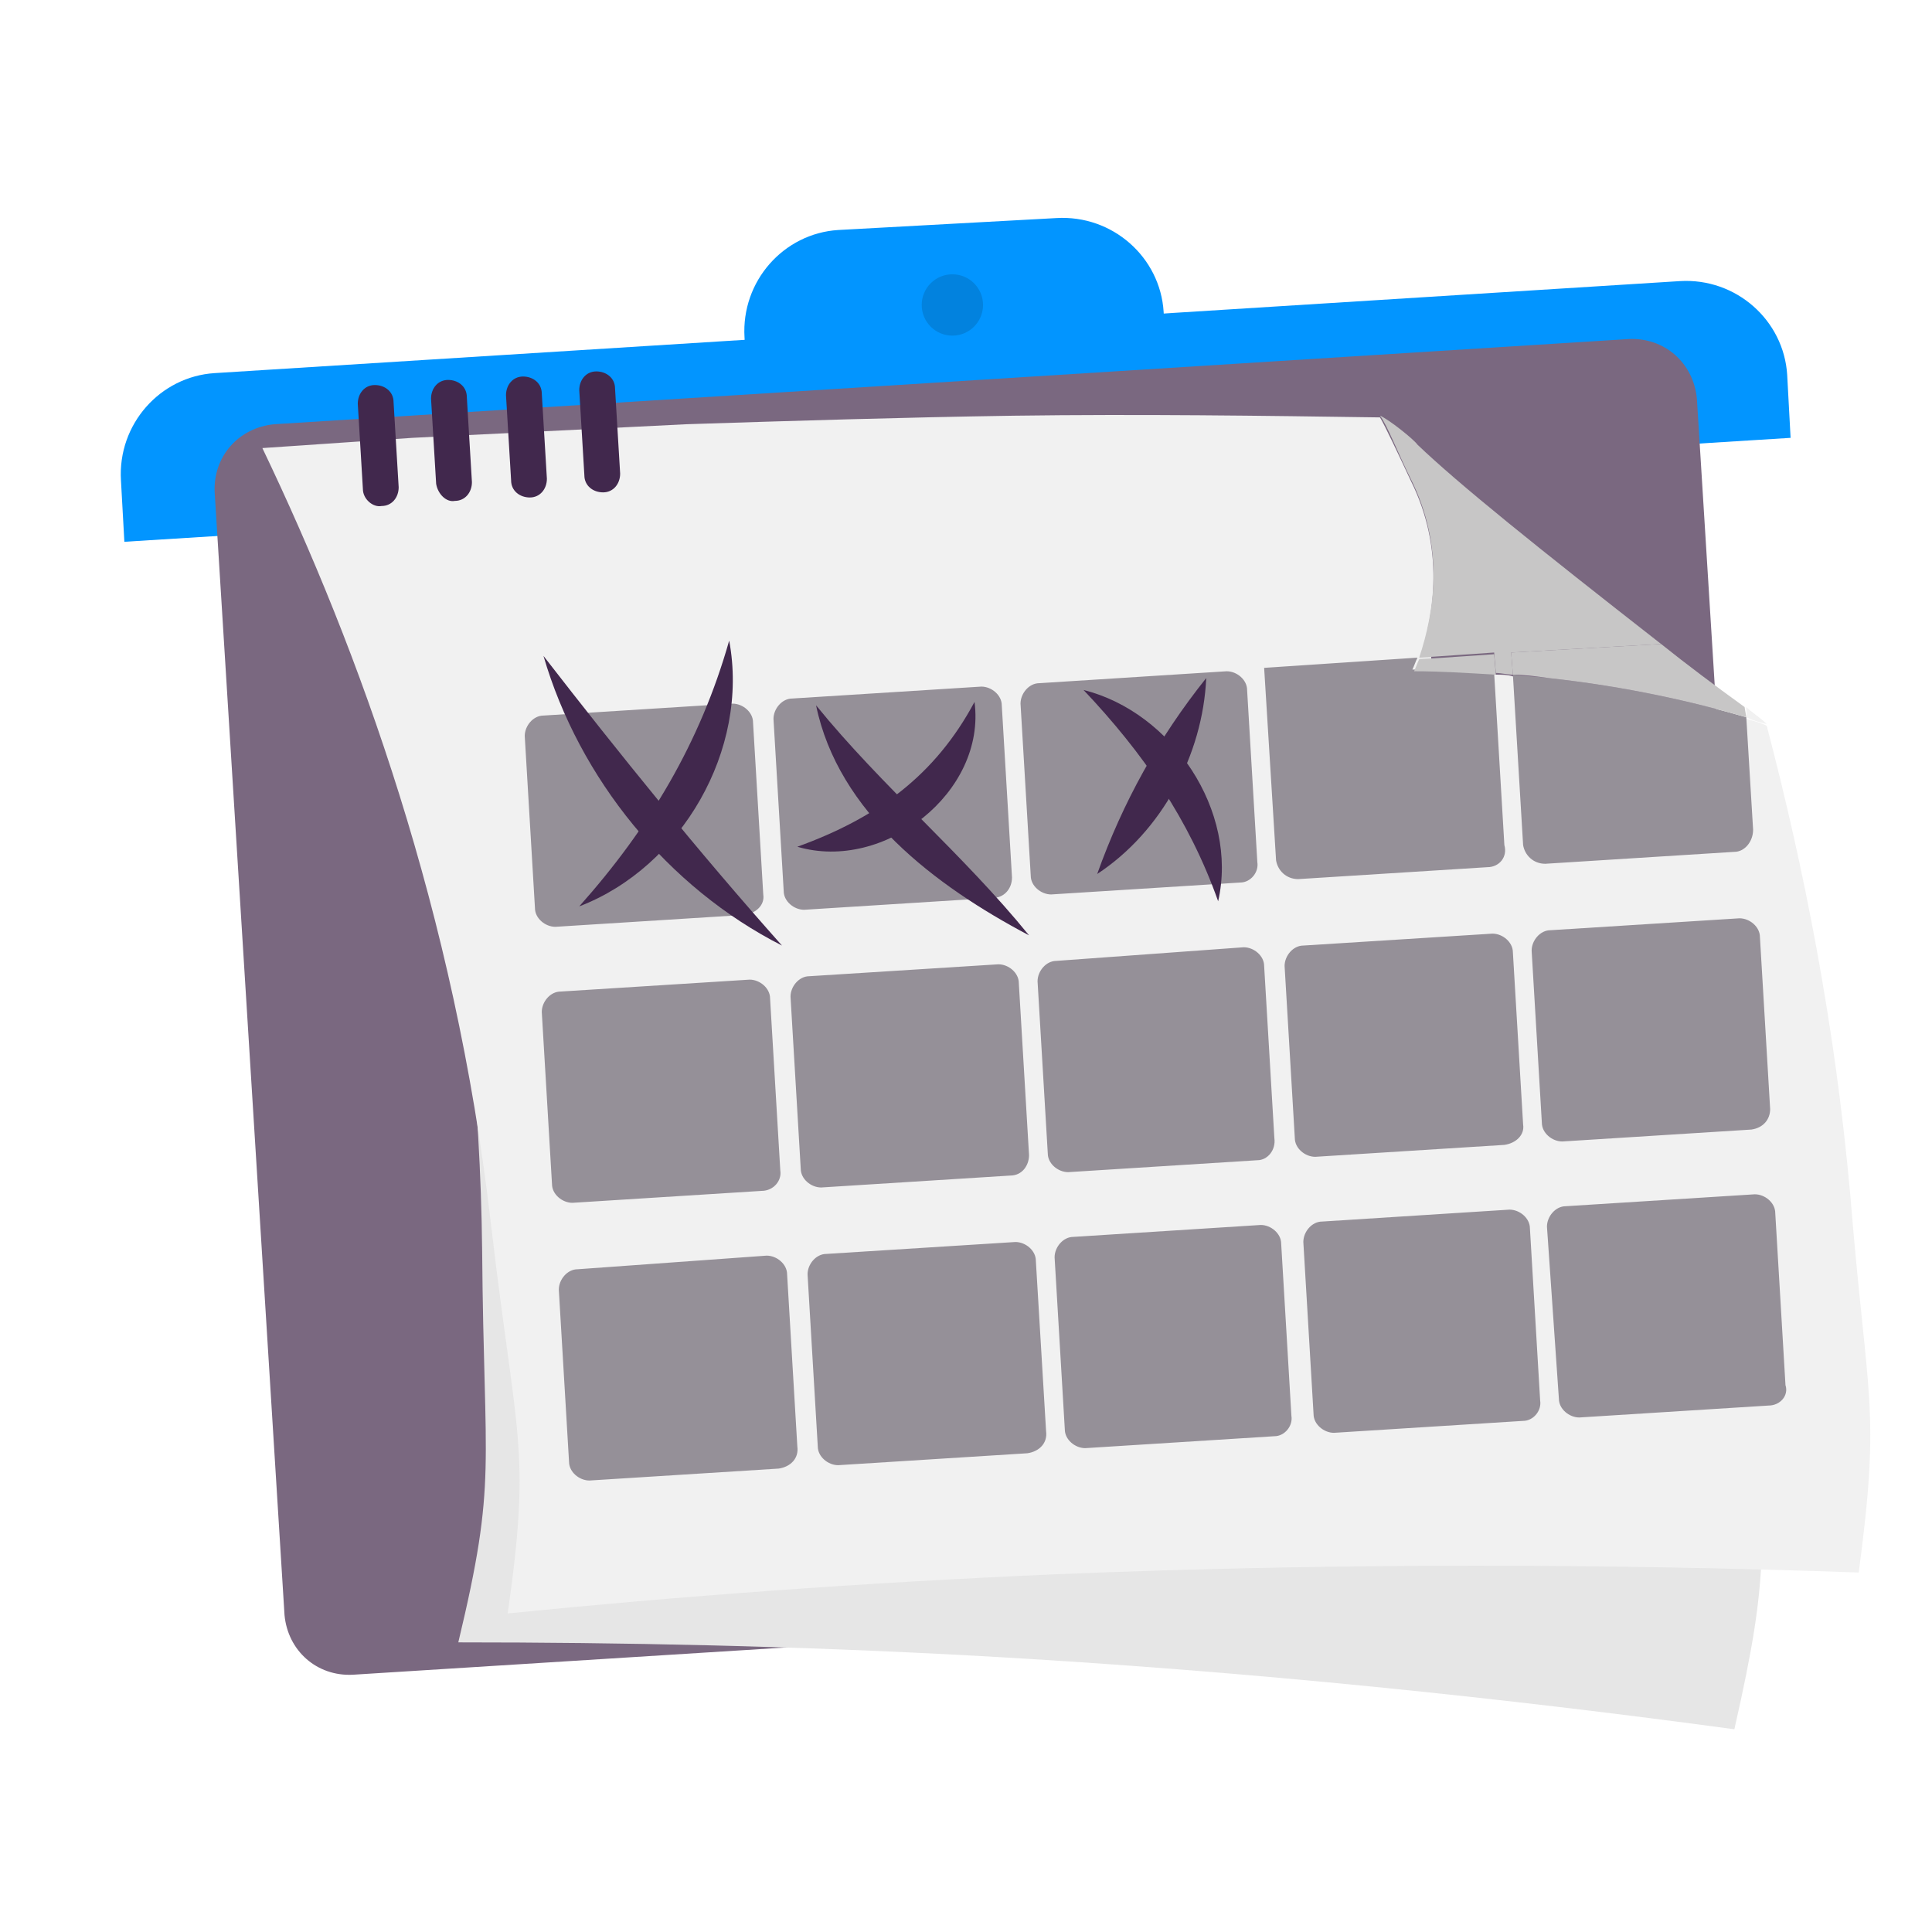
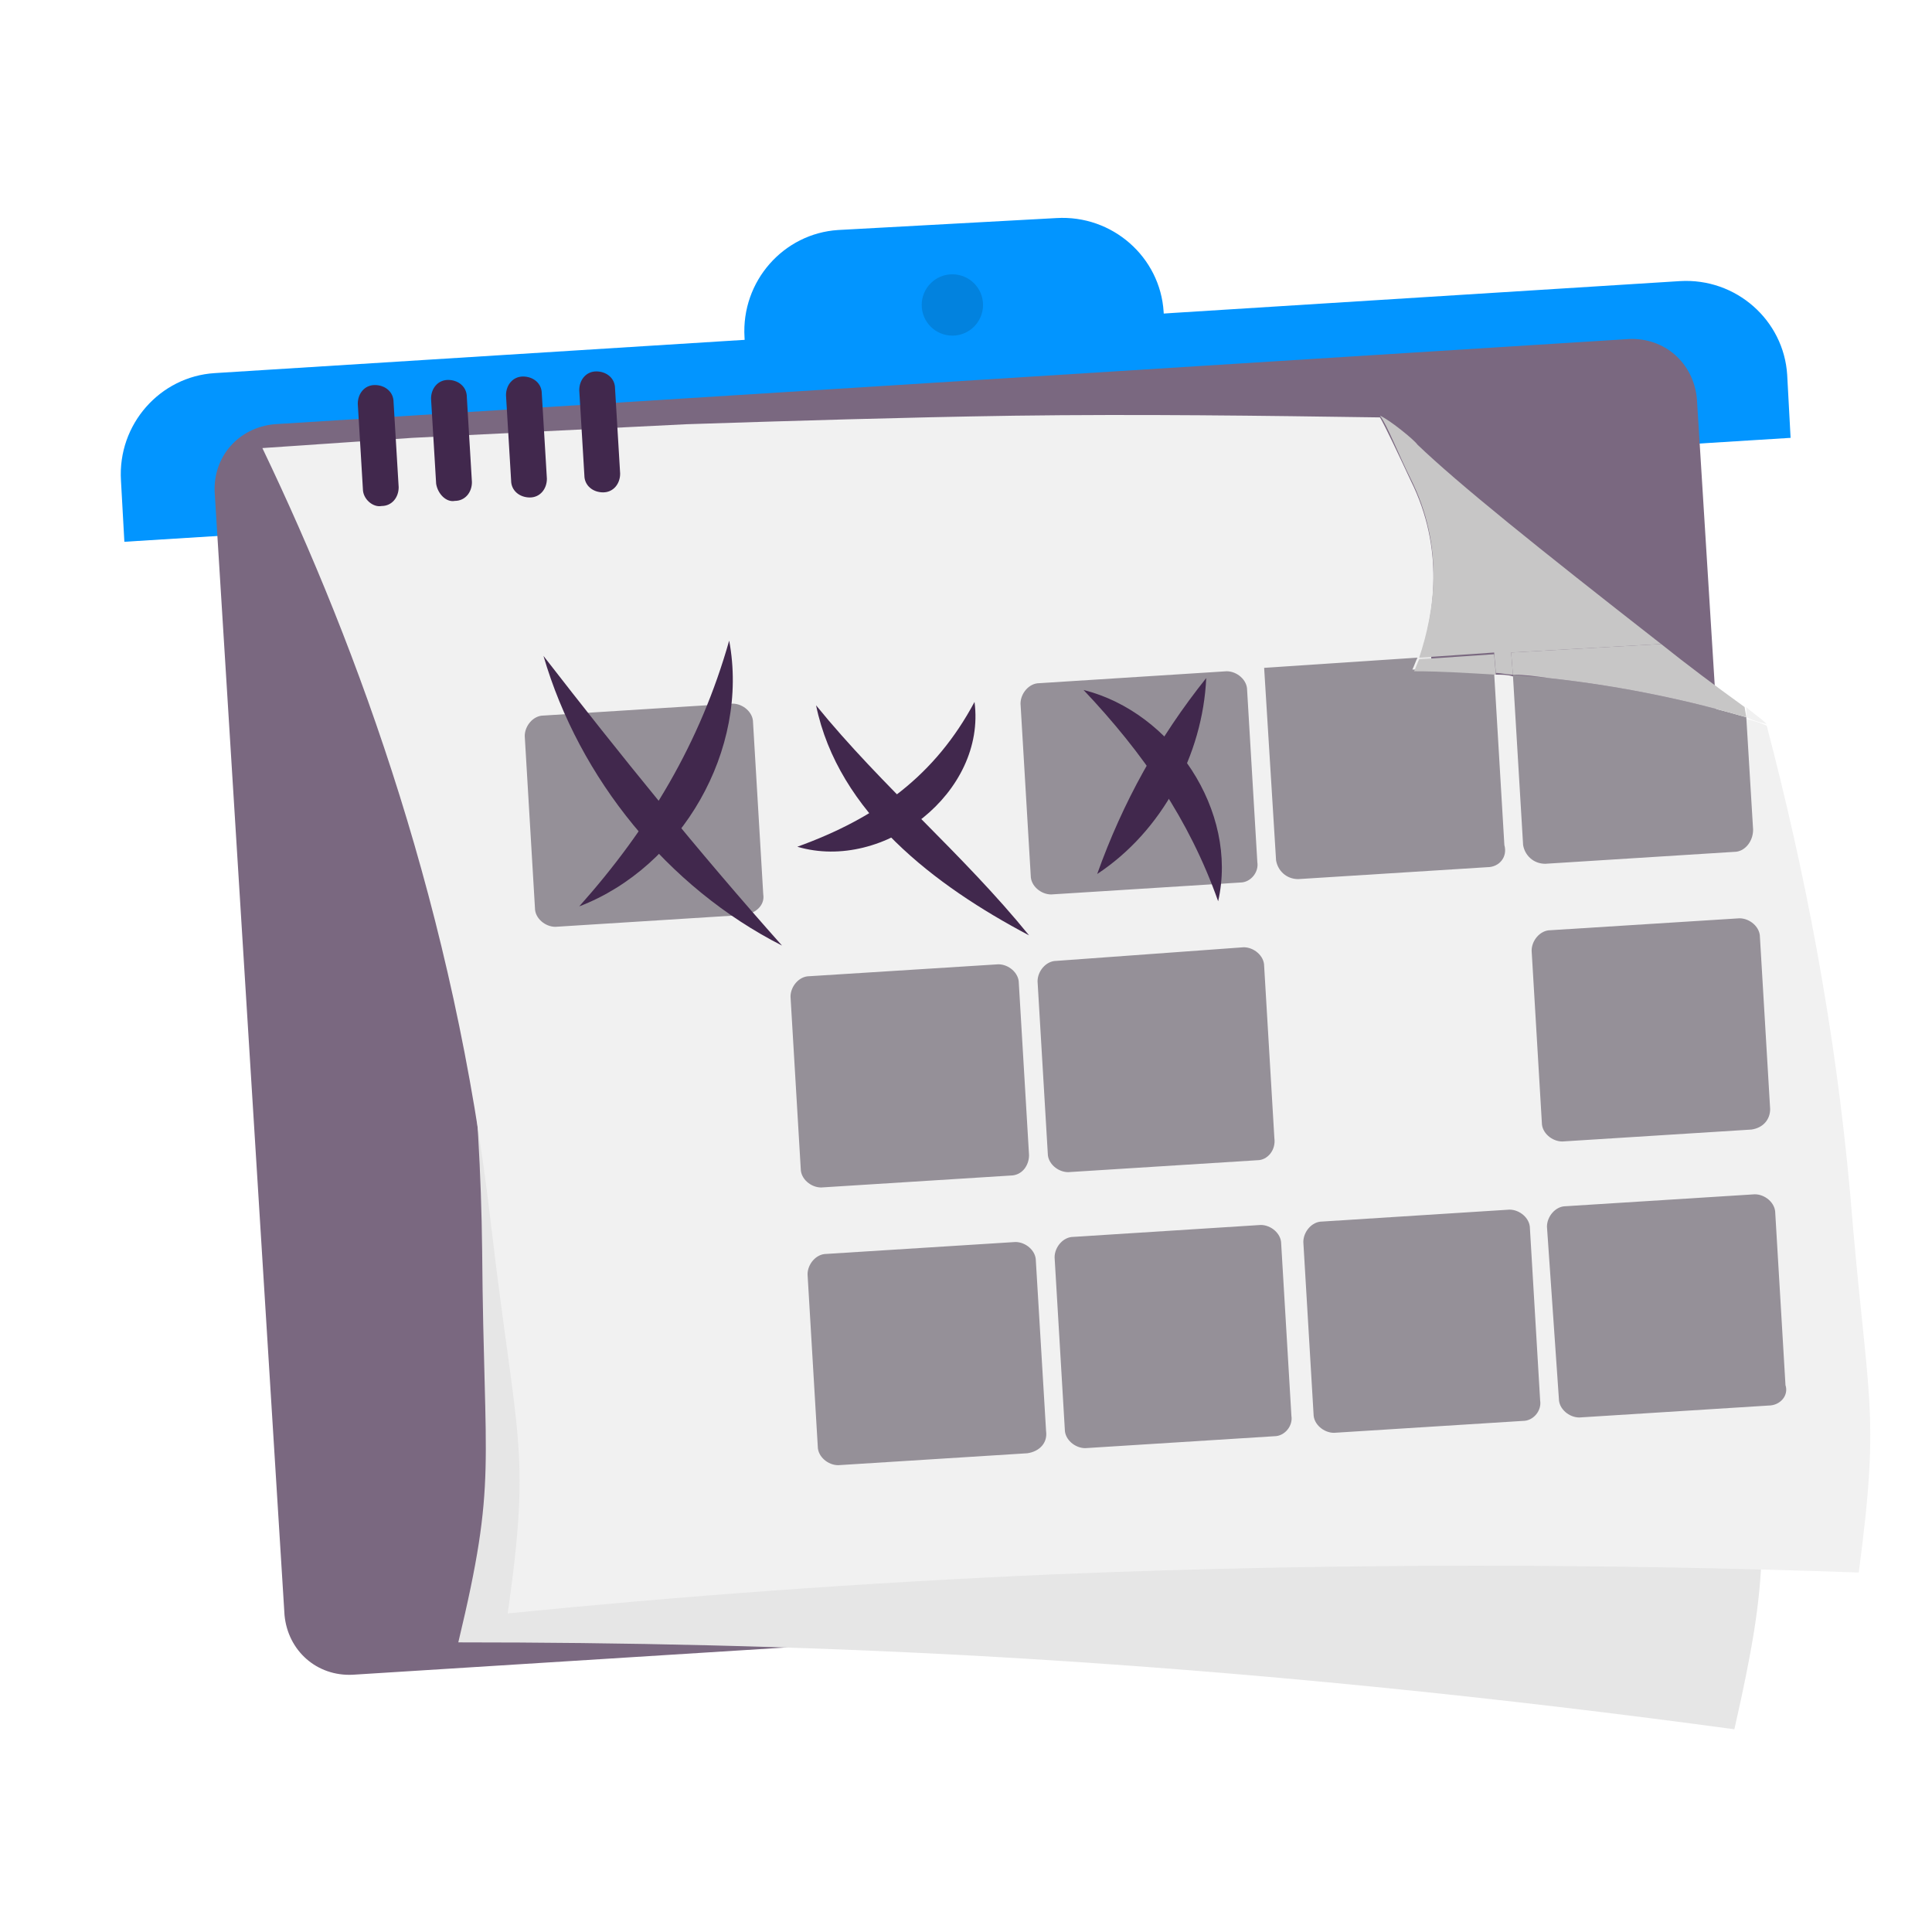
<svg xmlns="http://www.w3.org/2000/svg" version="1.1" id="Laag_1" x="0px" y="0px" viewBox="0 0 113.4 113.4" style="enable-background:new 0 0 113.4 113.4;" xml:space="preserve">
  <style type="text/css">
	.st0{fill:none;stroke:#41284D;stroke-width:3;stroke-miterlimit:10;}
	.st1{fill:#6A5B6F;}
	.st2{fill:#7A6880;}
	.st3{fill:#7F7B81;}
	.st4{fill:#41284D;}
	.st5{fill:#959098;}
	.st6{fill:#9E9D9C;}
	.st7{fill:#C7C6C6;}
	.st8{fill:#F1F1F1;}
	.st9{fill:#0295FF;}
	.st10{fill:#C2BAC5;}
	.st11{fill:#E6E6E6;}
	.st12{fill:none;stroke:#0295FF;stroke-miterlimit:10;}
	.st13{fill:none;stroke:#41284D;stroke-miterlimit:10;}
	.st14{fill:#F8A917;}
	.st15{fill:#51C185;}
	.st16{fill:#4489C9;}
	.st17{fill:none;stroke:#41284D;stroke-linecap:round;stroke-linejoin:round;stroke-miterlimit:10;}
	.st18{fill:none;stroke:#0295FF;stroke-linecap:round;stroke-linejoin:round;stroke-miterlimit:10;}
	.st19{fill:none;}
	.st20{clip-path:url(#SVGID_00000072999803397929878310000005400004133036834695_);}
	.st21{fill:#35203D;}
	.st22{clip-path:url(#SVGID_00000031898446809751196940000010396206993975938470_);}
	.st23{fill:#C6724C;}
	.st24{fill:#553E5E;}
	.st25{fill:#675370;}
	.st26{clip-path:url(#SVGID_00000093165311461986599130000001997224499316280998_);}
	.st27{clip-path:url(#SVGID_00000141457690428338642360000010263061154293644468_);}
	.st28{fill:#B15433;}
	.st29{clip-path:url(#SVGID_00000051345555123440863800000006925897234012734363_);}
	.st30{fill:#C7724D;}
	.st31{clip-path:url(#SVGID_00000125580460877865825670000015691174482635380158_);}
	.st32{fill:#F2E5DE;}
	.st33{fill:#4C4769;}
	.st34{clip-path:url(#SVGID_00000086655500147820835460000013491175582453422749_);}
	.st35{clip-path:url(#SVGID_00000129910070713791107630000007120425945759294366_);}
	.st36{clip-path:url(#SVGID_00000054261179778873467070000003970444038473814449_);}
	.st37{clip-path:url(#SVGID_00000140722902626619915250000018174527738742965428_);}
	.st38{clip-path:url(#SVGID_00000111895229679730567810000017733845623942650259_);}
	.st39{clip-path:url(#SVGID_00000074406992976676998990000001141618937079182780_);}
	.st40{clip-path:url(#SVGID_00000072279142335369073460000007146885563810484635_);}
	.st41{clip-path:url(#SVGID_00000174569158512297326180000013736971811215115671_);}
	.st42{fill:#0282DE;}
	.st43{fill:#371C3D;}
	.st44{fill:none;stroke:#0295FF;stroke-width:3;stroke-linecap:round;stroke-miterlimit:10;}
	.st45{fill:none;stroke:#41284D;stroke-width:3;stroke-linecap:round;stroke-miterlimit:10;}
	.st46{fill:#FFFFFF;}
	.st47{fill:none;stroke:#0282DE;stroke-width:3;stroke-linecap:round;stroke-miterlimit:10;}
	.st48{fill:none;stroke:#0282DE;stroke-linecap:round;stroke-miterlimit:10;}
	.st49{fill:none;stroke:#7A6880;stroke-linecap:round;stroke-miterlimit:10;}
	.st50{fill:#1D71B8;}
	.st51{fill:#4E9D71;}
	.st52{fill:#D29113;}
	.st53{fill:none;stroke:#F8A917;stroke-linecap:round;stroke-miterlimit:10;}
	.st54{fill:none;stroke:#7A6880;stroke-miterlimit:10;}
	.st55{opacity:0.34;fill:#F1F1F1;}
	.st56{fill:none;stroke:#E6E6E6;stroke-width:3;stroke-miterlimit:10;}
	.st57{fill:#F6F6F6;}
	.st58{fill:#472650;}
	.st59{opacity:0.3;}
	.st60{fill:none;stroke:#E6E6E6;stroke-miterlimit:10;}
	.st61{fill:none;stroke:#FFFFFF;stroke-linecap:round;stroke-linejoin:round;stroke-miterlimit:10;}
	.st62{fill:none;stroke:#DADADA;stroke-miterlimit:10;}
	.st63{opacity:0.35;fill:#F6F6F6;}
	.st64{fill:none;stroke:#E6E6E6;stroke-width:2;stroke-miterlimit:10;}
	.st65{opacity:0.32;fill:#F6F6F6;}
	.st66{opacity:0.36;fill:#F6F6F6;}
	.st67{fill:none;stroke:#F8A917;stroke-width:2;stroke-miterlimit:10;}
	.st68{opacity:0.33;}
	.st69{opacity:0.71;fill:#E6E6E6;}
	.st70{fill:#103E67;}
	.st71{fill:#468AC9;}
	.st72{fill:#3A2545;}
	.st73{fill:#A75E43;}
	.st74{clip-path:url(#SVGID_00000100372481796233780520000014008249236946585223_);}
	.st75{opacity:0.5;fill:url(#man_1_Orginal_1-5_00000039855397293968192220000001660138445773792129_);enable-background:new    ;}
	.st76{clip-path:url(#SVGID_00000080205633692079564310000009860096951896784270_);}
	.st77{clip-path:url(#SVGID_00000113345861627635128990000007645079559943366300_);}
	.st78{clip-path:url(#SVGID_00000032621458706393811140000003595647770853747330_);}
	.st79{fill:#2476BC;}
	.st80{clip-path:url(#SVGID_00000007415405226252418450000017376939293188414630_);}
	.st81{fill:#F2F2F2;}
	.st82{fill:#C3BBC6;}
	.st83{fill:#28192F;}
	.st84{clip-path:url(#SVGID_00000084503429825226410670000013825848299287970438_);}
	.st85{clip-path:url(#SVGID_00000093891009769067630460000001631992404594557824_);}
	.st86{clip-path:url(#SVGID_00000052803868870131595070000008317278567589017490_);}
	.st87{fill:#4B4A4B;}
	.st88{fill:#A6A0AA;}
	.st89{opacity:0.2;fill:none;}
	.st90{fill:#959098;stroke:#0295FF;stroke-miterlimit:10;}
	.st91{fill:#7A6880;stroke:#0295FF;stroke-miterlimit:10;}
	.st92{opacity:0.33;fill:#575756;}
	.st93{opacity:0.45;fill:#FFFFFF;}
	.st94{fill:#2C1B35;}
	.st95{fill:#2D1B35;}
	.st96{clip-path:url(#SVGID_00000096752292586021468900000015631924649462854035_);}
	.st97{fill:#5BB784;}
	.st98{fill:#E6D3C8;}
	.st99{clip-path:url(#SVGID_00000171702043874090216750000007040193096962437004_);}
	.st100{clip-path:url(#SVGID_00000079465606899969140000000002470054819428308130_);}
	.st101{clip-path:url(#SVGID_00000098934312481424997100000000752978649144512426_);}
	.st102{clip-path:url(#SVGID_00000035520365505220388960000004178303951243018632_);}
	.st103{clip-path:url(#SVGID_00000138564299984324634900000006008591081604137622_);}
	.st104{clip-path:url(#SVGID_00000035501339196390496590000013326461460170835125_);}
	.st105{clip-path:url(#SVGID_00000014629521435316310550000018139758637690264750_);}
	.st106{clip-path:url(#SVGID_00000177459960960758163000000004028954329836374150_);}
	.st107{clip-path:url(#SVGID_00000106144908015100483800000016828956703356753563_);}
	.st108{clip-path:url(#SVGID_00000150781147728484093970000015815068293139529899_);}
	.st109{clip-path:url(#SVGID_00000029726941476584195420000010914780774028156553_);}
	.st110{clip-path:url(#SVGID_00000079456356785822443530000006201600442540565124_);}
	.st111{clip-path:url(#SVGID_00000095308205920450946370000012772565460395323040_);}
	.st112{clip-path:url(#SVGID_00000074430328958408446210000016002471465934064527_);}
	.st113{clip-path:url(#SVGID_00000059289136373588769890000007907023423283470508_);}
	.st114{clip-path:url(#SVGID_00000176727686268542563550000010290941089696615339_);}
	.st115{clip-path:url(#SVGID_00000019660017007006968440000011328033538040227718_);}
	.st116{clip-path:url(#SVGID_00000161601825496385429830000008131758353241215377_);}
	.st117{clip-path:url(#SVGID_00000051375130986681395280000016982308217728264358_);}
	.st118{clip-path:url(#SVGID_00000059278492283676926320000005262551613914426270_);}
	.st119{clip-path:url(#SVGID_00000029024156971816272840000003373526315287391128_);}
	.st120{clip-path:url(#SVGID_00000139974932355441713500000000382143158479207100_);}
	.st121{clip-path:url(#SVGID_00000051362088363960362660000002161001033749430676_);}
	.st122{clip-path:url(#SVGID_00000118366575810304149640000018314826497522523062_);}
	.st123{clip-path:url(#SVGID_00000014593246910841683670000003682690990119284897_);}
	.st124{clip-path:url(#SVGID_00000139252526589665512250000009857728474600927149_);}
	.st125{clip-path:url(#SVGID_00000061462671569117630760000000186598735189335479_);}
	.st126{clip-path:url(#SVGID_00000068662617087984093270000013351158286250461091_);}
	.st127{clip-path:url(#SVGID_00000031921093228877415830000011088238111586876589_);}
	.st128{clip-path:url(#SVGID_00000143599654348198201860000012167605313146793388_);}
	.st129{clip-path:url(#SVGID_00000065788568016797849990000008300526904454651066_);}
	.st130{clip-path:url(#SVGID_00000023265114226818855500000018224290177963267511_);}
	.st131{clip-path:url(#SVGID_00000111870818537721534990000007677549250557265033_);}
	.st132{clip-path:url(#SVGID_00000036932736371323962020000013325062655046710436_);}
	.st133{clip-path:url(#SVGID_00000183213322234600005800000004419710956654612364_);}
	.st134{clip-path:url(#SVGID_00000056390513863629568270000014600799275593882004_);}
	.st135{clip-path:url(#SVGID_00000093150426489663272150000007643197232998231720_);}
	.st136{clip-path:url(#SVGID_00000140717210739120555460000013226477532253178254_);}
	.st137{clip-path:url(#SVGID_00000088832653122604891100000003257075232170710923_);}
	.st138{clip-path:url(#SVGID_00000133491277199094187410000006367881460361827203_);}
	.st139{clip-path:url(#SVGID_00000036243040225378586800000006079741948649862561_);}
	.st140{clip-path:url(#SVGID_00000021827739649642882210000002190003642655632062_);}
	.st141{clip-path:url(#SVGID_00000111180341444251754870000000174648478703829126_);}
	.st142{clip-path:url(#SVGID_00000112619652754055808130000014666142950890087303_);}
	.st143{clip-path:url(#SVGID_00000055670915296040296920000010404549995096665522_);}
	.st144{fill:#EDEDED;}
	.st145{fill:#1D1D1B;}
	.st146{clip-path:url(#SVGID_00000158025845006648648630000015115847504112814475_);}
	.st147{opacity:0.5;fill:url(#man_1_Orginal_1-5_00000174576614727916580180000018079137527604287130_);enable-background:new    ;}
	.st148{clip-path:url(#SVGID_00000078034918691144493490000008925959311138257556_);}
	.st149{clip-path:url(#SVGID_00000027599876077924277640000002768531929748449414_);}
	.st150{clip-path:url(#SVGID_00000034793755234301480700000015927332988121094827_);}
	.st151{clip-path:url(#SVGID_00000017512838178598637340000000875555713254957224_);}
	.st152{clip-path:url(#SVGID_00000162352389418356133320000002998149085681156233_);}
	.st153{clip-path:url(#SVGID_00000164506294648788829710000014036308537376458638_);}
	.st154{clip-path:url(#SVGID_00000054967274188447384940000016708089569059847589_);}
	.st155{fill:#FFFFFF;stroke:#41284D;stroke-miterlimit:10;}
	.st156{fill:#1CA0FF;}
	.st157{clip-path:url(#SVGID_00000174583509198603611610000005459052022156581773_);fill:#0295FF;}
	.st158{clip-path:url(#SVGID_00000036962143355929023120000012238691777617732014_);fill:#0295FF;}
	.st159{clip-path:url(#SVGID_00000085242798821984489700000003962278938412578190_);fill:#0295FF;}
	.st160{clip-path:url(#SVGID_00000152231626042056428560000012233336598541503121_);fill:#0295FF;}
	.st161{clip-path:url(#SVGID_00000124154534912254835720000005616686646363917758_);fill:#0295FF;}
	.st162{clip-path:url(#SVGID_00000068659322070143640270000012887452582645471385_);fill:#0295FF;}
	.st163{fill:#7A6981;}
	.st164{clip-path:url(#SVGID_00000059270305078445436980000003064536992370300813_);fill:#0295FF;}
	.st165{clip-path:url(#SVGID_00000027600130870826947390000010284697679974383505_);fill:#0295FF;}
	.st166{fill:#46264F;}
	.st167{clip-path:url(#SVGID_00000144325967906516324830000010531546181007434891_);fill:#0295FF;}
	.st168{clip-path:url(#SVGID_00000041264945687275607030000008316086158808884133_);fill:#0295FF;}
	.st169{clip-path:url(#SVGID_00000037658891172657734420000015303272331135995572_);fill:#0295FF;}
	.st170{clip-path:url(#SVGID_00000080907878419837776870000011508847035603040902_);fill:#0295FF;}
	.st171{fill:none;stroke:#0295FF;stroke-linecap:round;stroke-miterlimit:10;}
	.st172{fill:none;stroke:#41284D;stroke-linecap:round;stroke-miterlimit:10;}
	.st173{fill:#6F5F74;}
	.st174{fill:none;stroke:#959098;stroke-miterlimit:10;}
	.st175{fill:#3B77AC;}
	.st176{fill:#46254F;}
	.st177{fill:#0296FF;}
	.st178{fill:#C6C6C6;}
	.st179{clip-path:url(#SVGID_00000121260181875577362350000017017620630293249444_);}
</style>
  <path class="st9" d="M68.5,21.9l-24.6,1.5l-0.2-3.6c-0.2-3.3,2.3-6.1,5.5-6.3L62,12.8c3.3-0.2,6.1,2.3,6.3,5.5L68.5,21.9z" />
  <path class="st9" d="M105.1,25.7L7.3,31.8l-0.2-3.6c-0.2-3.3,2.3-6.1,5.5-6.3l86-5.4c3.3-0.2,6.1,2.3,6.3,5.5L105.1,25.7z" />
  <g>
    <path class="st2" d="M100.2,93.3l-79.5,5c-2.1,0.1-3.8-1.4-4-3.5l-4.1-65.9c-0.1-2.1,1.4-3.8,3.5-4l79.5-5c2.1-0.1,3.8,1.4,4,3.5   l4.1,65.9C103.9,91.4,102.3,93.2,100.2,93.3z" />
    <g>
      <path class="st11" d="M43.6,28c5.9,0.3,11.9,0.8,18.1,1.3c7,0.6,13.8,1.3,20.3,2.1c0.2,0.5,0.8,2.3,1.3,3.8    c1.6,4.6,0.3,8.7-0.9,11.2c2.2,0.2,4.7,0.6,7.4,1.2c4.9,1.1,8.8,2.5,11.8,3.8c1.3,8.5,2,17.8,1.9,27.8    c-0.2,12.5,0.5,12.6-1.7,22.3c-13.3-1.8-28.2-3.4-44.3-4.3c-10.9-0.6-21.1-0.8-30.6-0.8c2.3-9.6,1.5-10,1.4-23    c-0.2-18.2-3.9-34-8.2-46.4c2.7,0.1,5.5,0.1,8.4,0.2L43.6,28z" />
    </g>
    <g>
      <g>
        <path class="st8" d="M109.1,92.3c-14.2-0.5-30-0.6-47.1,0.1c-11.5,0.5-22.2,1.3-32.2,2.3c1.4-9.8,0.5-10.1-1-23     c-2.1-18.1-7.7-33.5-13.4-45.4c2.9-0.2,5.8-0.4,8.8-0.6l16.1-0.8c6.2-0.2,12.6-0.4,19.2-0.5c7.4-0.1,14.6,0,21.5,0.1     c0.3,0.5,1.1,2.2,1.8,3.7c2,4,1.4,7.9,0.5,10.5c-0.1,0.2-0.2,0.5-0.3,0.7c1.5,0,3.1,0.1,4.8,0.2c0.3,0,0.7,0,1,0.1     c0.7,0.1,1.4,0.1,2.1,0.2c4.6,0.5,8.5,1.4,11.6,2.3c0.4,0.1,0.8,0.2,1.2,0.4c2.2,8.4,4,17.5,4.9,27.5     C109.6,82.4,110.4,82.5,109.1,92.3z" />
      </g>
      <g>
        <g>
-           <path class="st6" d="M74.9,24.5C74.9,24.5,74.9,24.5,74.9,24.5C74.9,24.5,74.9,24.5,74.9,24.5C74.9,24.5,74.9,24.5,74.9,24.5z" />
+           <path class="st6" d="M74.9,24.5C74.9,24.5,74.9,24.5,74.9,24.5C74.9,24.5,74.9,24.5,74.9,24.5z" />
          <path class="st7" d="M97.5,37.8l-8.8,0.5l0.1,1.3c-0.3,0-0.7-0.1-1-0.1l-0.1-1.2l-4.4,0.3c0.9-2.7,1.5-6.5-0.5-10.5      c-0.7-1.4-1.4-3.2-1.8-3.7c0,0,0,0,0,0c0.5,0.2,2,1.4,2.2,1.7C85.6,28.4,90.2,32.1,97.5,37.8z" />
          <path class="st8" d="M103.7,42.5c-0.4-0.1-0.8-0.2-1.2-0.4l0-0.6C102.8,41.8,103.3,42.1,103.7,42.5      C103.7,42.5,103.7,42.5,103.7,42.5z" />
        </g>
      </g>
    </g>
    <g>
      <g>
        <path class="st5" d="M43.7,53.7l-11.1,0.7c-0.6,0-1.2-0.5-1.2-1.1l-0.6-10.1c0-0.6,0.5-1.2,1.1-1.2l11.1-0.7     c0.6,0,1.2,0.5,1.2,1.1l0.6,10.1C44.9,53.1,44.4,53.6,43.7,53.7z" />
-         <path class="st5" d="M58.3,52.7l-11.1,0.7c-0.6,0-1.2-0.5-1.2-1.1l-0.6-10.1c0-0.6,0.5-1.2,1.1-1.2l11.1-0.7     c0.6,0,1.2,0.5,1.2,1.1l0.6,10.1C59.4,52.2,58.9,52.7,58.3,52.7z" />
        <path class="st5" d="M72.8,51.8l-11.1,0.7c-0.6,0-1.2-0.5-1.2-1.1l-0.6-10.1c0-0.6,0.5-1.2,1.1-1.2L72,39.4     c0.6,0,1.2,0.5,1.2,1.1l0.6,10.1C73.9,51.2,73.4,51.8,72.8,51.8z" />
        <path class="st5" d="M87.3,50.9l-11.1,0.7c-0.7,0-1.2-0.5-1.3-1.1l-0.7-11.3l9-0.6c-0.1,0.2-0.2,0.5-0.3,0.7     c1.5,0,3.1,0.1,4.8,0.2l0.6,10.1C88.5,50.3,88,50.9,87.3,50.9z" />
        <path class="st5" d="M101.8,50l-11.1,0.7c-0.7,0-1.2-0.5-1.3-1.1l-0.6-10c0.7,0.1,1.4,0.1,2.1,0.2c4.6,0.5,8.5,1.4,11.6,2.3     l0.4,6.6C102.9,49.4,102.4,50,101.8,50z" />
-         <path class="st5" d="M44.7,69.9l-11.1,0.7c-0.6,0-1.2-0.5-1.2-1.1l-0.6-10.1c0-0.6,0.5-1.2,1.1-1.2l11.1-0.7     c0.6,0,1.2,0.5,1.2,1.1l0.6,10.1C45.9,69.3,45.4,69.9,44.7,69.9z" />
        <path class="st5" d="M59.3,69l-11.1,0.7c-0.6,0-1.2-0.5-1.2-1.1l-0.6-10.1c0-0.6,0.5-1.2,1.1-1.2l11.1-0.7c0.6,0,1.2,0.5,1.2,1.1     l0.6,10.1C60.4,68.4,60,69,59.3,69z" />
        <path class="st5" d="M73.8,68.1l-11.1,0.7c-0.6,0-1.2-0.5-1.2-1.1l-0.6-10.1c0-0.6,0.5-1.2,1.1-1.2L73,55.6     c0.6,0,1.2,0.5,1.2,1.1l0.6,10.1C74.9,67.5,74.4,68.1,73.8,68.1z" />
-         <path class="st5" d="M88.3,67.2l-11.1,0.7c-0.6,0-1.2-0.5-1.2-1.1l-0.6-10.1c0-0.6,0.5-1.2,1.1-1.2l11.1-0.7     c0.6,0,1.2,0.5,1.2,1.1l0.6,10.1C89.5,66.6,89,67.1,88.3,67.2z" />
        <path class="st5" d="M102.8,66.3L91.7,67c-0.6,0-1.2-0.5-1.2-1.1l-0.6-10.1c0-0.6,0.5-1.2,1.1-1.2l11.1-0.7     c0.6,0,1.2,0.5,1.2,1.1l0.6,10.1C103.9,65.7,103.5,66.2,102.8,66.3z" />
-         <path class="st5" d="M45.7,86.2l-11.1,0.7c-0.6,0-1.2-0.5-1.2-1.1l-0.6-10.1c0-0.6,0.5-1.2,1.1-1.2L45,73.7     c0.6,0,1.2,0.5,1.2,1.1l0.6,10.1C46.9,85.6,46.4,86.1,45.7,86.2z" />
        <path class="st5" d="M60.3,85.3l-11.1,0.7c-0.6,0-1.2-0.5-1.2-1.1l-0.6-10.1c0-0.6,0.5-1.2,1.1-1.2l11.1-0.7     c0.6,0,1.2,0.5,1.2,1.1L61.4,84C61.5,84.7,61,85.2,60.3,85.3z" />
        <path class="st5" d="M74.8,84.3L63.7,85c-0.6,0-1.2-0.5-1.2-1.1l-0.6-10.1c0-0.6,0.5-1.2,1.1-1.2L74,71.9c0.6,0,1.2,0.5,1.2,1.1     l0.6,10.1C75.9,83.7,75.4,84.3,74.8,84.3z" />
        <path class="st5" d="M89.4,83.4l-11.1,0.7c-0.6,0-1.2-0.5-1.2-1.1l-0.6-10.1c0-0.6,0.5-1.2,1.1-1.2L88.6,71     c0.6,0,1.2,0.5,1.2,1.1l0.6,10.1C90.5,82.8,90,83.4,89.4,83.4z" />
        <path class="st5" d="M103.8,82.5l-11.1,0.7c-0.6,0-1.2-0.5-1.2-1.1L90.8,72c0-0.6,0.5-1.2,1.1-1.2l11.1-0.7     c0.6,0,1.2,0.5,1.2,1.1l0.6,10.1C105,81.9,104.5,82.5,103.8,82.5z" />
      </g>
    </g>
  </g>
  <circle class="st42" cx="55.9" cy="17.9" r="1.8" />
  <g>
    <path class="st4" d="M34.3,27.9l-0.3-5c0-0.6,0.4-1.1,1-1.1h0c0.6,0,1.1,0.4,1.1,1l0.3,5c0,0.6-0.4,1.1-1,1.1l0,0   C34.8,28.9,34.3,28.5,34.3,27.9z" />
    <path class="st4" d="M30,28.2l-0.3-5c0-0.6,0.4-1.1,1-1.1h0c0.6,0,1.1,0.4,1.1,1l0.3,5c0,0.6-0.4,1.1-1,1.1h0   C30.5,29.2,30,28.8,30,28.2z" />
    <path class="st4" d="M25.6,28.4l-0.3-5c0-0.6,0.4-1.1,1-1.1h0c0.6,0,1.1,0.4,1.1,1l0.3,5c0,0.6-0.4,1.1-1,1.1h0   C26.2,29.5,25.7,29,25.6,28.4z" />
    <path class="st4" d="M21.3,28.7l-0.3-5c0-0.6,0.4-1.1,1-1.1h0c0.6,0,1.1,0.4,1.1,1l0.3,5c0,0.6-0.4,1.1-1,1.1h0   C21.9,29.8,21.3,29.3,21.3,28.7z" />
  </g>
  <path class="st7" d="M87.8,39.6c-1.7-0.1-3.3-0.2-4.8-0.2c0.1-0.2,0.2-0.5,0.3-0.7l4.4-0.3L87.8,39.6z" />
  <path class="st7" d="M102.5,42.1c-3.1-0.9-7-1.8-11.6-2.3c-0.7-0.1-1.4-0.2-2.1-0.2l-0.1-1.3l8.8-0.5c1.5,1.2,3.1,2.4,4.9,3.7  L102.5,42.1z" />
  <g>
    <g>
      <path class="st4" d="M31.9,38.5c4.5,5.8,9.1,11.5,14,17C39.2,52.1,34,45.7,31.9,38.5L31.9,38.5z" />
    </g>
    <g>
      <path class="st4" d="M42.8,37.6C44,44,40,50.9,34,53.2C38.1,48.6,41.1,43.6,42.8,37.6L42.8,37.6z" />
    </g>
  </g>
  <g>
    <g>
      <path class="st4" d="M63.6,40.5c5.2,1.3,9.1,7.1,7.9,12.4C69.8,48.1,67.1,44.2,63.6,40.5L63.6,40.5z" />
    </g>
    <g>
      <path class="st4" d="M70.8,39.8c-0.2,4.5-2.6,9-6.4,11.5C65.9,47.1,68,43.3,70.8,39.8L70.8,39.8z" />
    </g>
  </g>
  <g>
    <g>
      <path class="st4" d="M47.9,41.4c3.9,4.8,8.6,8.7,12.5,13.5C54.9,52,49.2,47.7,47.9,41.4L47.9,41.4z" />
    </g>
    <g>
      <path class="st4" d="M57.2,41.2c0.7,5.3-5.3,10-10.4,8.5C51.5,48,54.9,45.5,57.2,41.2L57.2,41.2z" />
    </g>
  </g>
</svg>